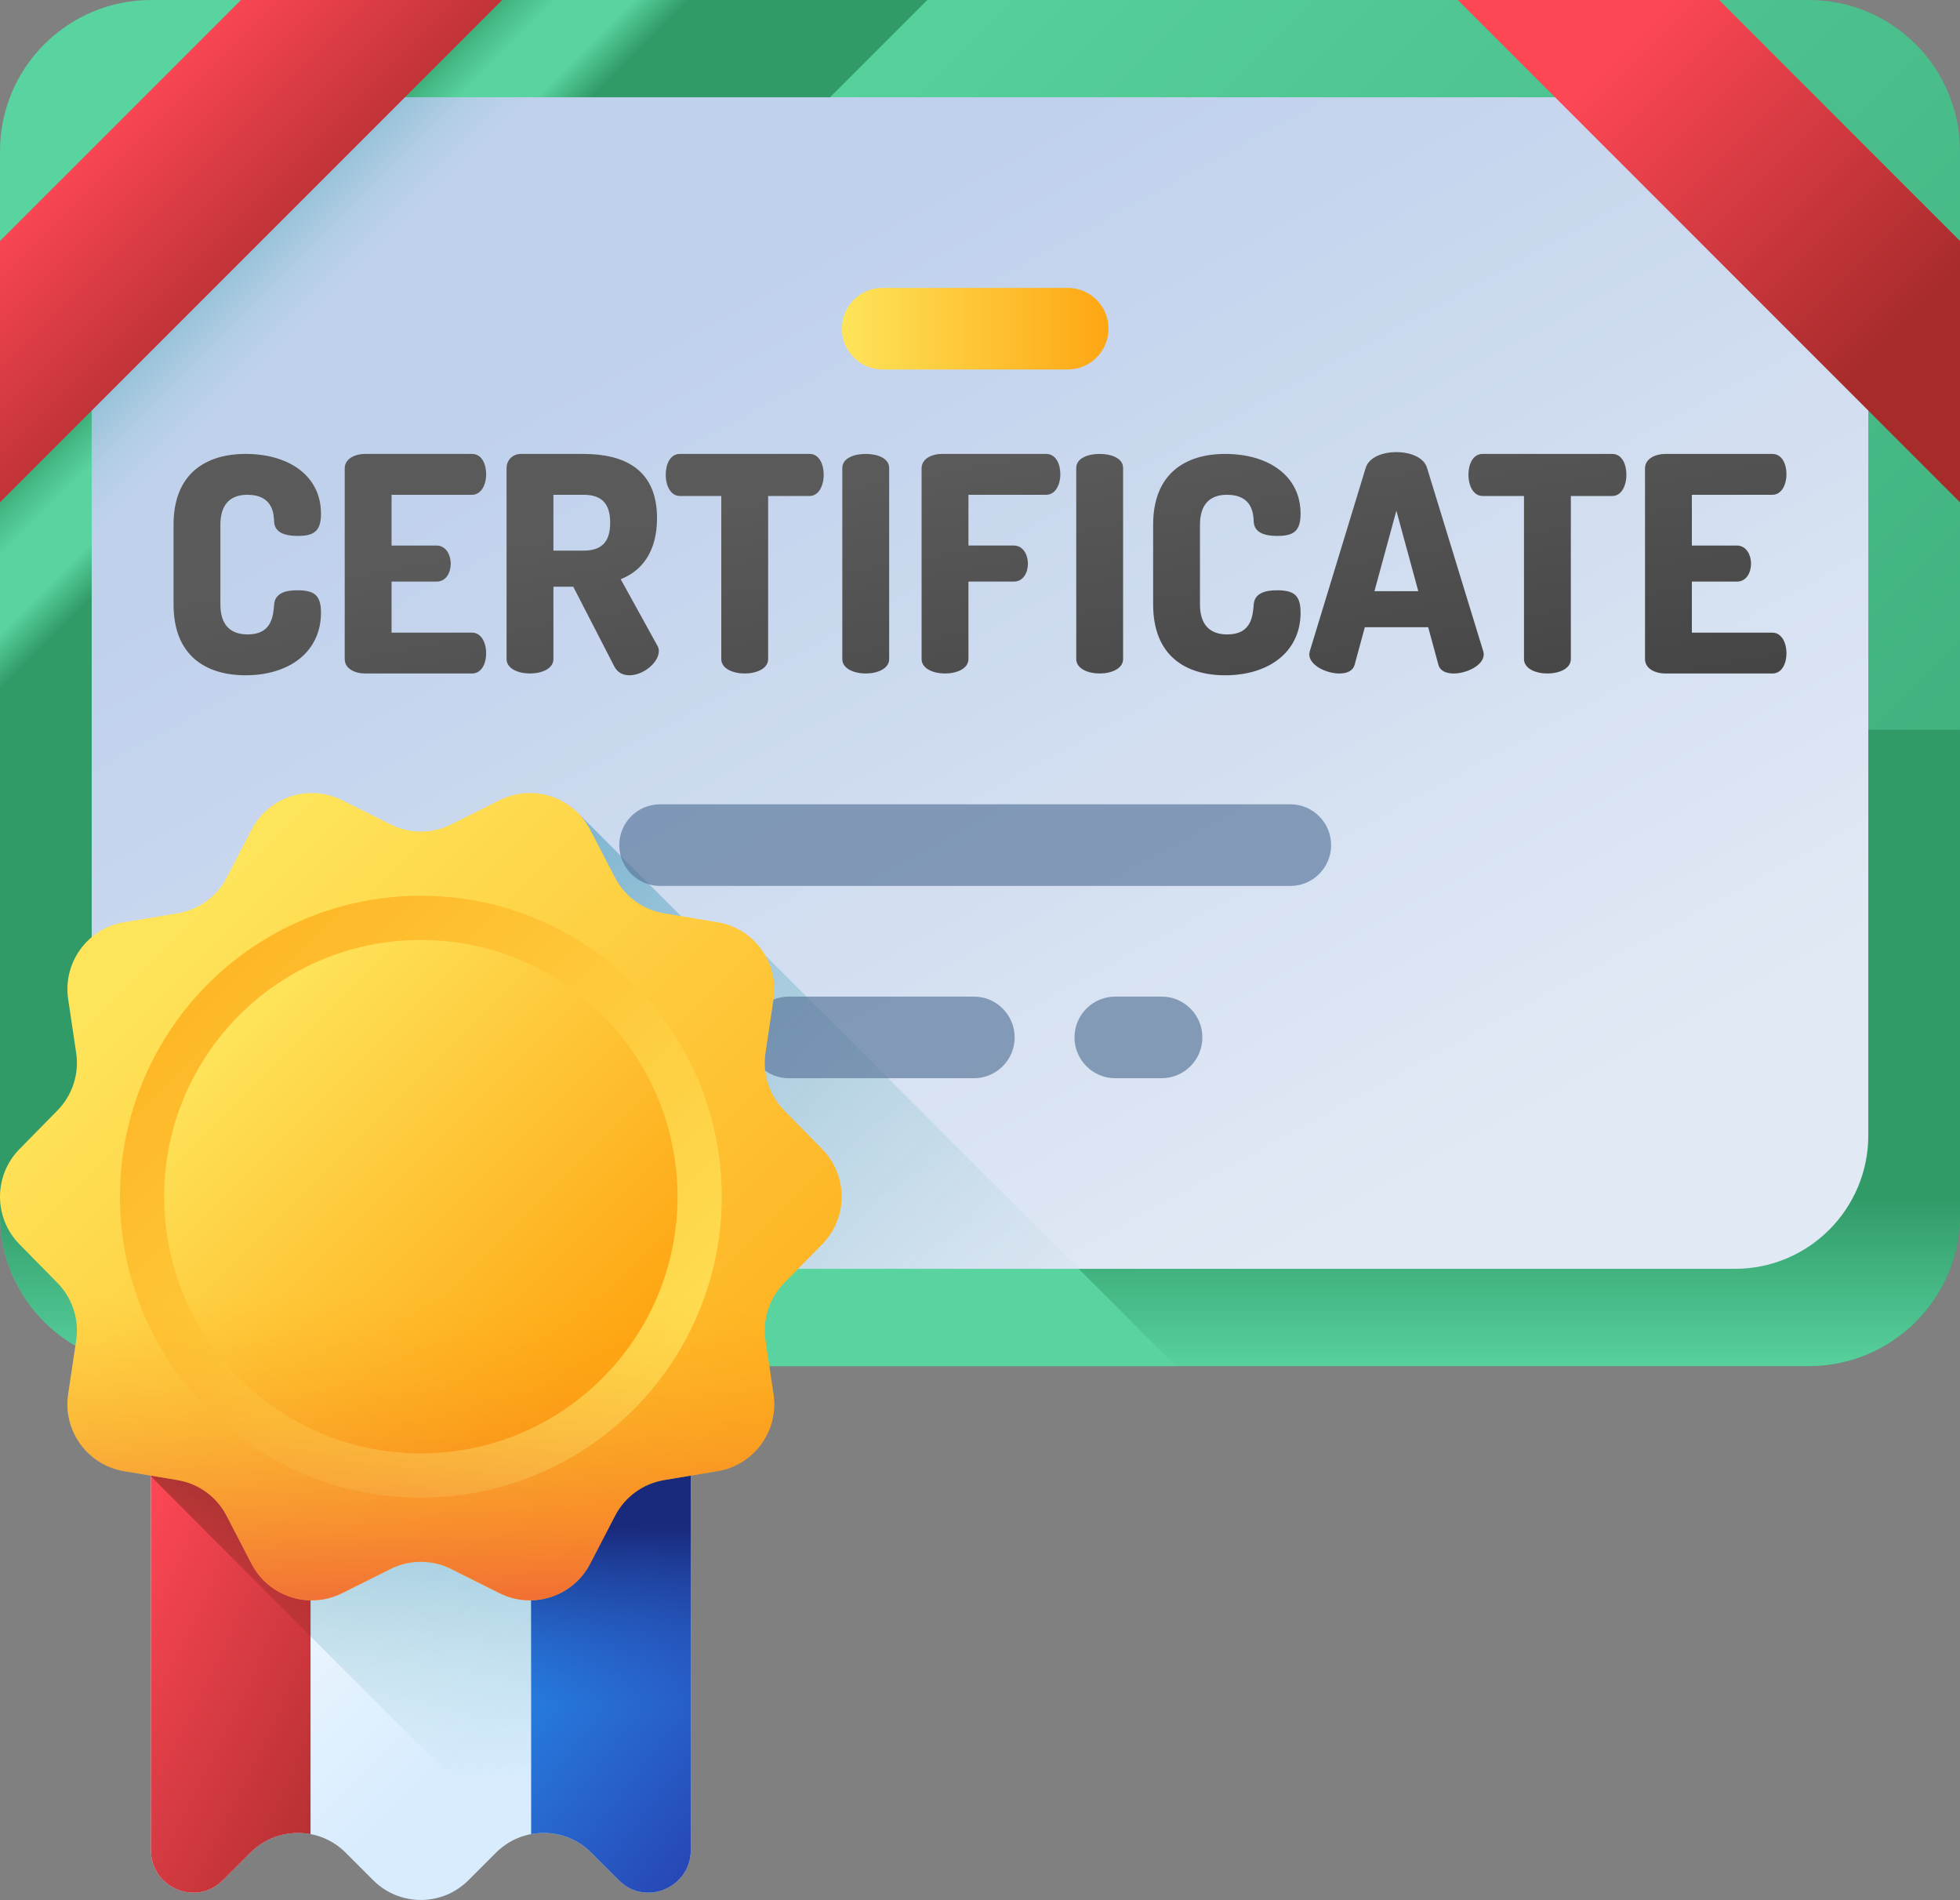
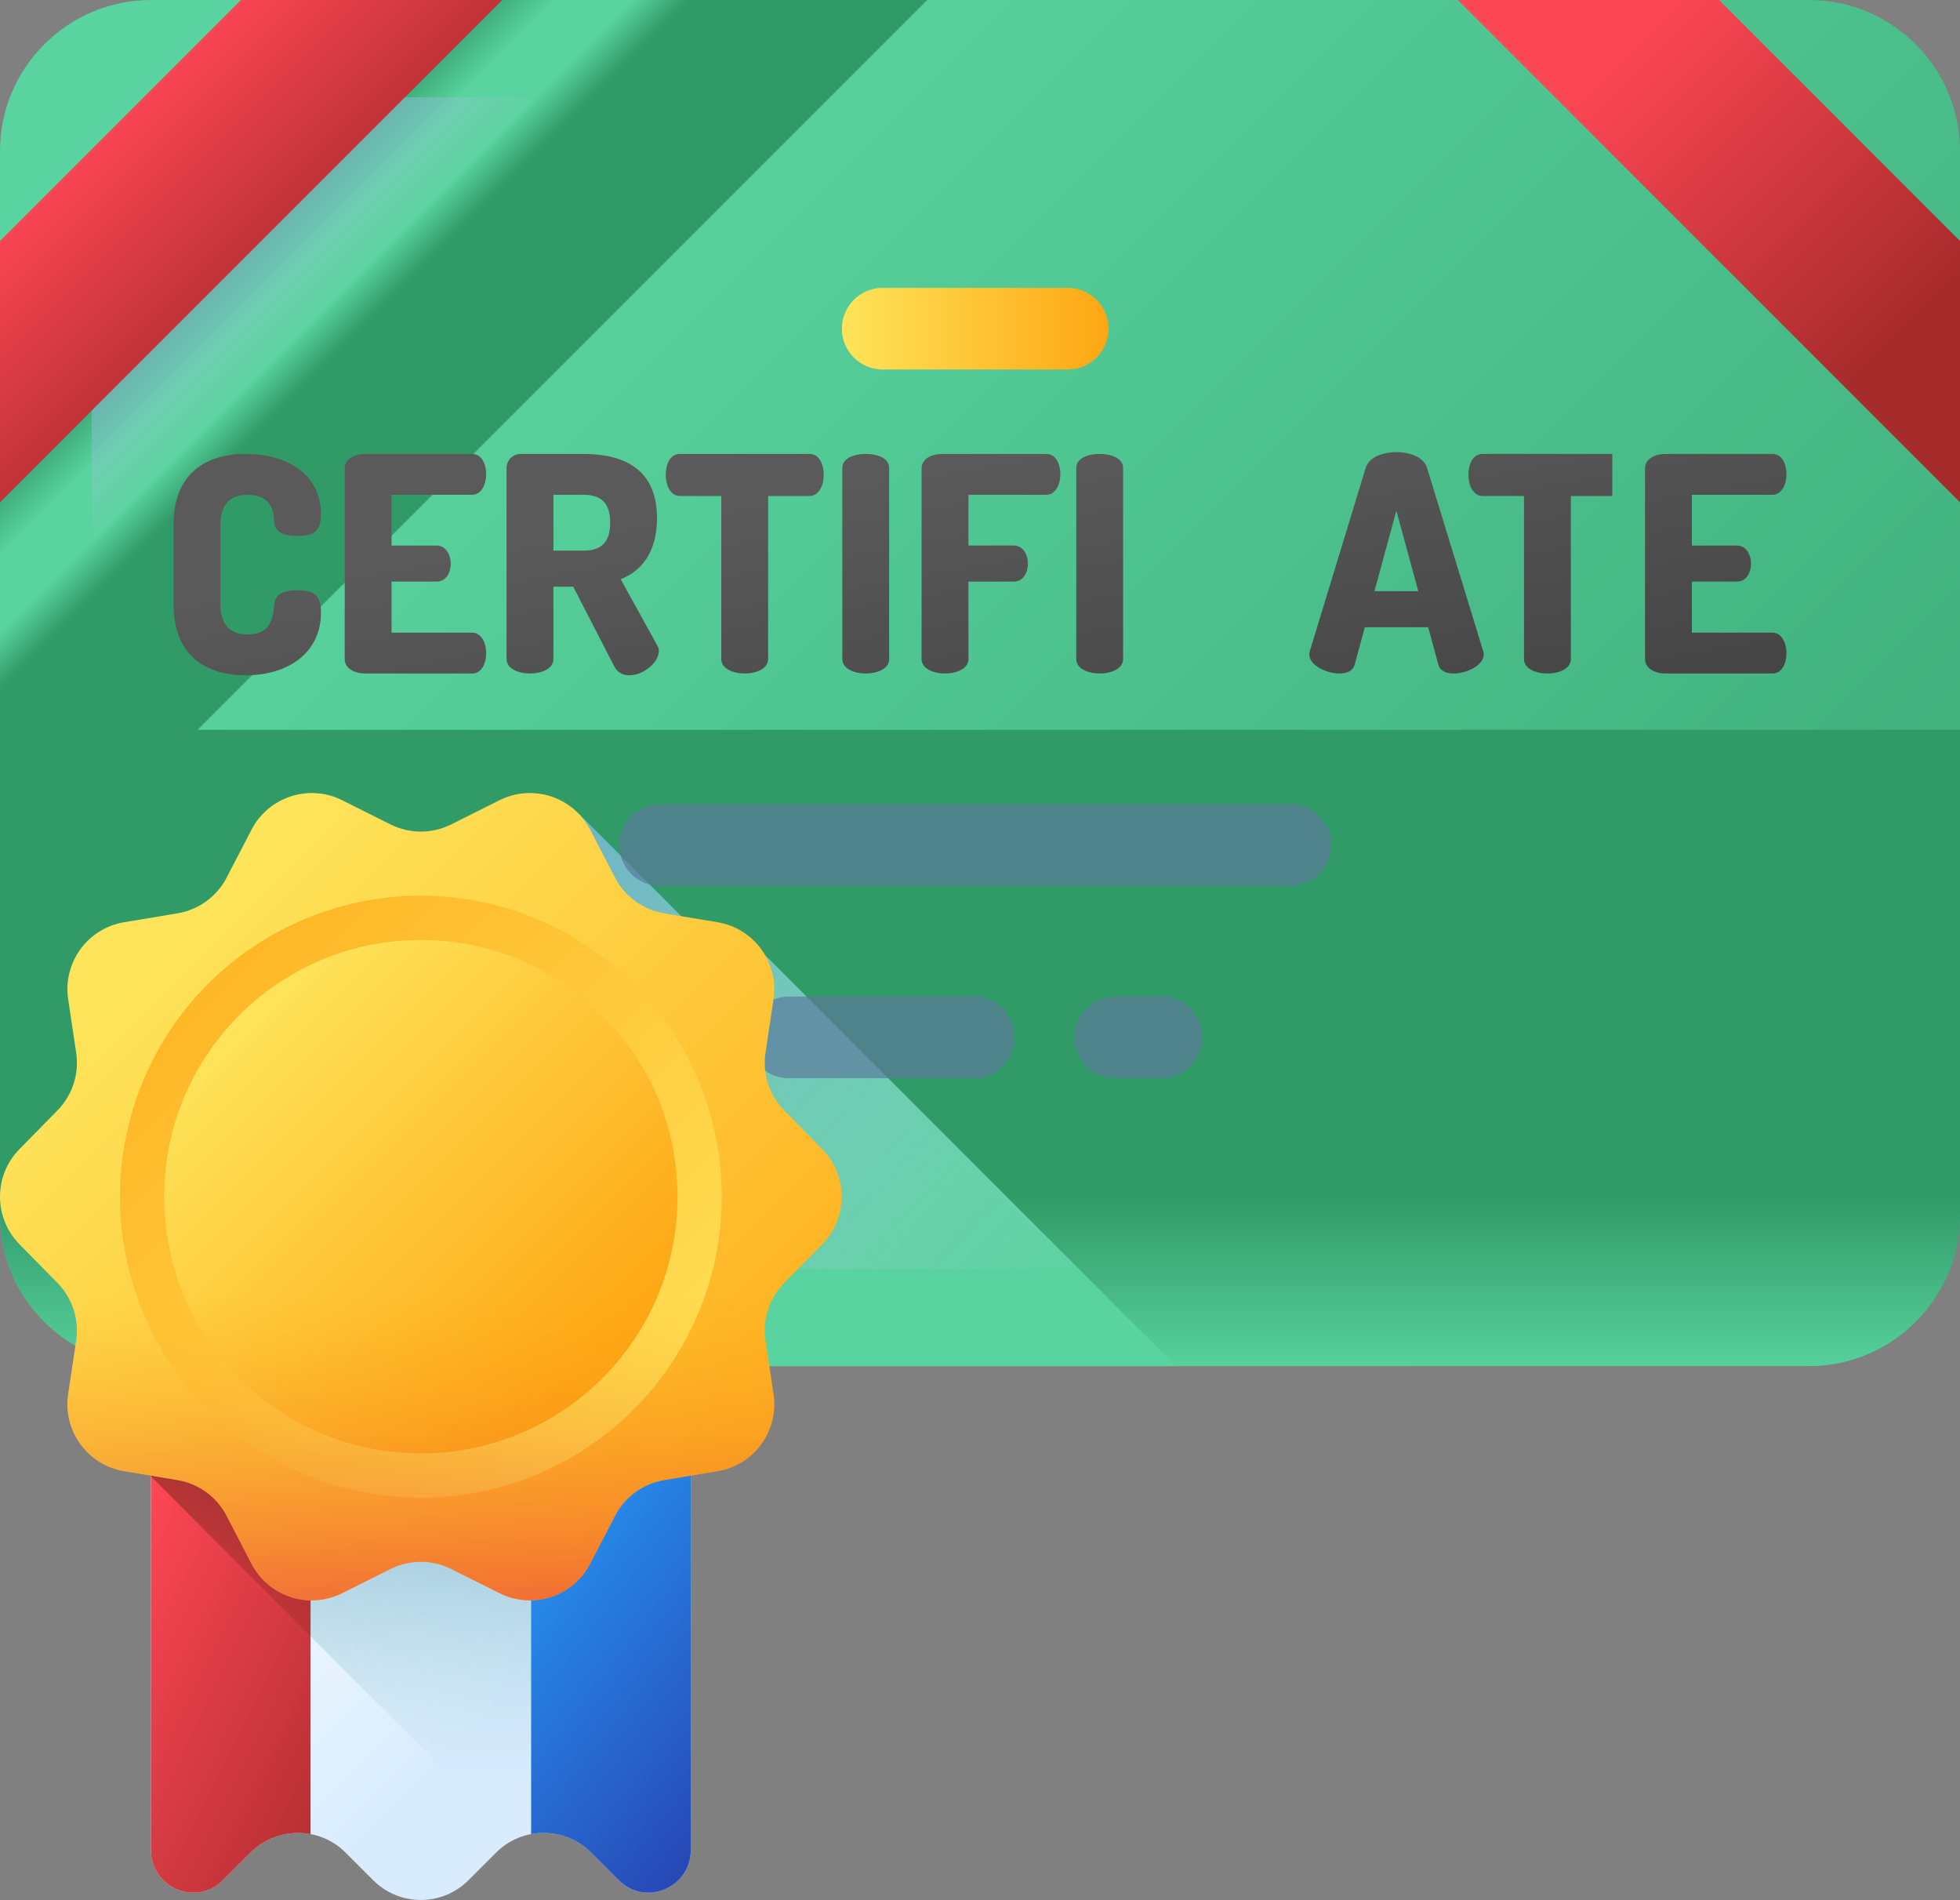
<svg xmlns="http://www.w3.org/2000/svg" xmlns:ns1="http://sodipodi.sourceforge.net/DTD/sodipodi-0.dtd" xmlns:ns2="http://www.inkscape.org/namespaces/inkscape" xmlns:xlink="http://www.w3.org/1999/xlink" id="Capa_1" enable-background="new 0 0 510 510" height="496.224" viewBox="0 0 510 494.286" width="512" version="1.1" ns1:docname="certificate.svg" ns2:version="1.2 (dc2aedaf03, 2022-05-15)">
  <rect x="0" y="0" width="510" height="494.286" fill="#808080" stroke="none" />
  <defs id="defs46309">
    <linearGradient id="linearGradient54822">
      <stop offset="0" stop-color="#fff" id="stop54818" style="stop-color:#c0d1ec;stop-opacity:1;" />
      <stop offset="1" stop-color="#d8ecfe" id="stop54820" style="stop-color:#e1e9f4;stop-opacity:1;" />
    </linearGradient>
    <linearGradient id="linearGradient50460">
      <stop offset="0" stop-color="#26a6fe" id="stop50456" style="stop-color:#59d39f;stop-opacity:1;" />
      <stop offset="1" stop-color="#2740b0" id="stop50458" style="stop-color:#319b68;stop-opacity:1;" />
    </linearGradient>
    <linearGradient id="linearGradient49002">
      <stop offset="0" stop-color="#2740b0" stop-opacity="0" id="stop48998" style="stop-color:#59d39f;stop-opacity:1;" />
      <stop offset="1" stop-color="#192a7d" id="stop49000" style="stop-color:#59d39f;stop-opacity:1;" />
    </linearGradient>
    <linearGradient id="linearGradient47544">
      <stop offset="0" stop-color="#2740b0" stop-opacity="0" id="stop47540" style="stop-color:#319b68;stop-opacity:1;" />
      <stop offset="1" stop-color="#192a7d" id="stop47542" style="stop-color:#59d39f;stop-opacity:1;" />
    </linearGradient>
  </defs>
  <ns1:namedview id="namedview46307" pagecolor="#ffffff" bordercolor="#000000" borderopacity="0.25" ns2:showpageshadow="2" ns2:pageopacity="0.0" ns2:pagecheckerboard="0" ns2:deskcolor="#d1d1d1" showgrid="false" ns2:zoom="1.5703125" ns2:cx="224.1592" ns2:cy="241.03483" ns2:window-width="1920" ns2:window-height="991" ns2:window-x="-9" ns2:window-y="-9" ns2:window-maximized="1" ns2:current-layer="Capa_1" />
  <linearGradient id="lg1">
    <stop offset="0" stop-color="#26a6fe" id="stop46138" />
    <stop offset="1" stop-color="#2740b0" id="stop46140" />
  </linearGradient>
  <linearGradient id="SVGID_1_" gradientUnits="userSpaceOnUse" x1="136" x2="564.803" xlink:href="#linearGradient50460" y1="66.555" y2="495.358" />
  <linearGradient id="SVGID_00000168078000482669486390000015239163691192808371_" gradientUnits="userSpaceOnUse" x1="89.683" x2="61.144" y1="97.539" y2="69.001">
    <stop offset="0" stop-color="#2740b0" stop-opacity="0" id="stop46144" style="stop-color:#319b68;stop-opacity:1;" />
    <stop offset="0.257" stop-color="#253daa" stop-opacity=".257" id="stop46146" style="stop-color:#59d39f;stop-opacity:1;" />
    <stop offset="0.604" stop-color="#213699" stop-opacity=".604" id="stop46148" style="stop-color:#59d39f;stop-opacity:1;" />
    <stop offset="1" stop-color="#192a7d" id="stop46150" style="stop-color:#319b68;stop-opacity:1;" />
  </linearGradient>
  <linearGradient id="lg2">
    <stop offset="0" stop-color="#2740b0" stop-opacity="0" id="stop46153" />
    <stop offset="1" stop-color="#192a7d" id="stop46155" />
  </linearGradient>
  <linearGradient id="SVGID_00000014623006692256523100000013781489970458335673_" gradientUnits="userSpaceOnUse" x1="255" x2="255" xlink:href="#linearGradient47544" y1="319.555" y2="365.189" />
  <linearGradient id="SVGID_00000137837123523564413660000009643372989399062946_" gradientUnits="userSpaceOnUse" x1="257.187" x2="216.687" xlink:href="#linearGradient49002" y1="433.842" y2="334.842" />
  <linearGradient id="lg3">
    <stop offset="0" stop-color="#fff" id="stop46160" />
    <stop offset="1" stop-color="#d8ecfe" id="stop46162" />
  </linearGradient>
  <linearGradient id="SVGID_00000129200373809097940860000001379010697336419464_" gradientUnits="userSpaceOnUse" x1="197.103" x2="337.103" xlink:href="#linearGradient54822" y1="79.273" y2="336.273" />
  <linearGradient id="lg4">
    <stop offset="0" stop-color="#a8d3d8" stop-opacity="0" id="stop46166" />
    <stop offset="1" stop-color="#6cabca" id="stop46168" />
  </linearGradient>
  <linearGradient id="SVGID_00000163037328509943490370000004239933632004602787_" gradientUnits="userSpaceOnUse" x1="82.621" x2="54.713" xlink:href="#lg4" y1="91.934" y2="64.025" />
  <linearGradient id="SVGID_00000150781560494443215260000014098878168083395751_" gradientUnits="userSpaceOnUse" x1="260.202" x2="104.202" xlink:href="#lg4" y1="378.112" y2="230.112" />
  <linearGradient id="lg5">
    <stop offset="0" stop-color="#5a5a5a" id="stop46173" />
    <stop offset="1" stop-color="#444" id="stop46175" />
  </linearGradient>
  <linearGradient id="SVGID_00000024681633213867611550000006992713284968890257_" gradientUnits="userSpaceOnUse" x1="65.601" x2="81.601" xlink:href="#lg5" y1="160.985" y2="251.985" />
  <linearGradient id="SVGID_00000181049062825642493380000000261795884827188407_" gradientUnits="userSpaceOnUse" x1="107.839" x2="123.839" xlink:href="#lg5" y1="153.558" y2="244.558" />
  <linearGradient id="SVGID_00000126301706588067001810000014258442454570352560_" gradientUnits="userSpaceOnUse" x1="148.976" x2="164.976" xlink:href="#lg5" y1="146.325" y2="237.325" />
  <linearGradient id="SVGID_00000085944677893882617180000000971478196059694758_" gradientUnits="userSpaceOnUse" x1="194.986" x2="210.986" xlink:href="#lg5" y1="138.236" y2="229.236" />
  <linearGradient id="SVGID_00000008858180330114223690000005161192565475457153_" gradientUnits="userSpaceOnUse" x1="221.592" x2="237.592" xlink:href="#lg5" y1="133.558" y2="224.558" />
  <linearGradient id="SVGID_00000077321748338874406240000010585146024085367691_" gradientUnits="userSpaceOnUse" x1="253.106" x2="269.106" xlink:href="#lg5" y1="128.017" y2="219.017" />
  <linearGradient id="SVGID_00000059302422562383019760000014987633098821940130_" gradientUnits="userSpaceOnUse" x1="280.638" x2="296.638" xlink:href="#lg5" y1="123.176" y2="214.176" />
  <linearGradient id="SVGID_00000136400060202319678050000004263602098244393660_" gradientUnits="userSpaceOnUse" x1="312.85" x2="328.85" xlink:href="#lg5" y1="117.512" y2="208.512" />
  <linearGradient id="SVGID_00000181086979585616997680000015315617329080358279_" gradientUnits="userSpaceOnUse" x1="351.526" x2="367.526" xlink:href="#lg5" y1="110.712" y2="201.712" />
  <linearGradient id="SVGID_00000150780696552229901270000001096707293861011636_" gradientUnits="userSpaceOnUse" x1="397.591" x2="413.591" xlink:href="#lg5" y1="102.613" y2="193.613" />
  <linearGradient id="SVGID_00000111908244521243126730000011571933403568906660_" gradientUnits="userSpaceOnUse" x1="436.039" x2="452.039" xlink:href="#lg5" y1="95.853" y2="186.853" />
  <linearGradient id="lg6">
    <stop offset="0" stop-color="#fee45a" id="stop46189" />
    <stop offset="1" stop-color="#fea613" id="stop46191" />
  </linearGradient>
  <linearGradient id="SVGID_00000069398263415393566160000014294749109837539207_" gradientUnits="userSpaceOnUse" x1="219.06" x2="288.438" xlink:href="#lg6" y1="93.366" y2="93.366" />
  <linearGradient id="SVGID_00000046297785538872694700000003835032874805528254_" gradientUnits="userSpaceOnUse" x1="63.677" x2="143.771" xlink:href="#lg3" y1="359.195" y2="439.29" />
  <linearGradient id="SVGID_00000034807790993794913790000003309269520486638519_" gradientUnits="userSpaceOnUse" x1="121.934" x2="117.895" xlink:href="#lg4" y1="473.232" y2="373.335" />
  <linearGradient id="lg7">
    <stop offset="0" stop-color="#fd4755" id="stop46197" />
    <stop offset="1" stop-color="#a72b2b" id="stop46199" />
  </linearGradient>
  <linearGradient id="SVGID_00000024685631959594989260000001598063831598607250_" gradientUnits="userSpaceOnUse" x1="38.825" x2="124.031" xlink:href="#lg7" y1="395.848" y2="437.349" />
  <linearGradient id="SVGID_00000061446948646972469930000008488059282073502398_" gradientUnits="userSpaceOnUse" x1="131.019" x2="223.57" xlink:href="#lg1" y1="379.116" y2="450.366" />
  <linearGradient id="SVGID_00000056402129992066494490000008105636379320502459_" gradientUnits="userSpaceOnUse" x1="158.976" x2="158.976" xlink:href="#lg2" y1="451.828" y2="405.376" />
  <linearGradient id="SVGID_00000106125456104045726360000002225958630020250803_" gradientUnits="userSpaceOnUse" x1="49.732" x2="67.728" y1="459.335" y2="339.239">
    <stop offset="0" stop-color="#a72b2b" stop-opacity="0" id="stop46205" />
    <stop offset="1" stop-color="#42210b" id="stop46207" />
  </linearGradient>
  <linearGradient id="SVGID_00000027586406992900438710000000179200050253440957_" gradientUnits="userSpaceOnUse" x1="43.183" x2="211.528" xlink:href="#lg6" y1="252.861" y2="421.206" />
  <linearGradient id="SVGID_00000073697193698428312890000016873963822591539356_" gradientUnits="userSpaceOnUse" x1="183.635" x2="5.733" xlink:href="#lg6" y1="393.313" y2="215.411" />
  <linearGradient id="SVGID_00000180344095934740169550000006827236962175959192_" gradientUnits="userSpaceOnUse" x1="62.451" x2="154.583" xlink:href="#lg6" y1="272.128" y2="364.26" />
  <linearGradient id="SVGID_00000060008100594591162820000016826395269550844569_" gradientUnits="userSpaceOnUse" x1="109.504" x2="109.504" y1="345.574" y2="447.926">
    <stop offset="0" stop-color="#fea613" stop-opacity="0" id="stop46213" />
    <stop offset="1" stop-color="#e94444" id="stop46215" />
  </linearGradient>
  <linearGradient id="SVGID_00000171690173817033459720000014994459060528048519_" gradientUnits="userSpaceOnUse" x1="423.508" x2="498.05" xlink:href="#lg7" y1="18.047" y2="92.589" />
  <linearGradient id="SVGID_00000167379005362800371370000015618756455572424107_" gradientUnits="userSpaceOnUse" x1="28.349" x2="81.042" xlink:href="#lg7" y1="36.206" y2="88.898" />
  <g id="g46304" transform="translate(3.1263733e-8,-7.857)">
    <g id="g46234">
      <path d="M 470.651,363.253 H 39.349 C 17.617,363.253 0,345.636 0,323.904 V 47.206 C 0,25.474 17.617,7.857 39.349,7.857 H 470.651 C 492.383,7.857 510,25.474 510,47.206 v 276.698 c 0,21.732 -17.617,39.349 -39.349,39.349 z" fill="url(#SVGID_1_)" id="path46220" style="fill:url(#SVGID_1_)" />
      <path d="m 0,118.054 v 131.09 L 241.287,7.857 h -131.09 z" fill="url(#SVGID_00000168078000482669486390000015239163691192808371_)" id="path46222" style="fill:url(#SVGID_00000168078000482669486390000015239163691192808371_)" />
      <path d="m 0,197.727 v 126.178 c 0,21.732 17.617,39.349 39.349,39.349 h 431.302 c 21.732,0 39.349,-17.617 39.349,-39.349 V 197.727 Z" fill="url(#SVGID_00000014623006692256523100000013781489970458335673_)" id="path46224" style="fill:url(#SVGID_00000014623006692256523100000013781489970458335673_)" />
      <path d="M 150.631,363.253 H 305.987 L 199.091,256.357 185.609,254.588 150.631,219.609 Z" fill="url(#SVGID_00000137837123523564413660000009643372989399062946_)" id="path46226" style="fill:url(#SVGID_00000137837123523564413660000009643372989399062946_)" />
-       <path d="M 451.479,33.171 H 58.521 c -19.143,0 -34.662,15.546 -34.662,34.723 v 235.321 c 0,19.177 15.518,34.723 34.661,34.723 h 392.959 c 19.143,0 34.661,-15.546 34.661,-34.723 V 67.894 C 486.141,48.717 470.622,33.171 451.479,33.171 Z" fill="url(#SVGID_00000129200373809097940860000001379010697336419464_)" id="path46228" style="fill:url(#SVGID_00000129200373809097940860000001379010697336419464_)" />
      <path d="m 23.859,94.195 v 131.09 L 215.972,33.171 H 84.883 Z" fill="url(#SVGID_00000163037328509943490370000004239933632004602787_)" id="path46230" style="fill:url(#SVGID_00000163037328509943490370000004239933632004602787_)" />
      <path d="m 150.631,337.939 h 130.042 l -81.582,-81.582 -13.482,-1.769 -34.978,-34.979 z" fill="url(#SVGID_00000150781560494443215260000014098878168083395751_)" id="path46232" style="fill:url(#SVGID_00000150781560494443215260000014098878168083395751_)" />
    </g>
    <g id="g46272">
      <g id="g46258">
        <path d="m 64.378,136.575 c 6.642,0 6.876,5.001 6.954,7.032 0.156,2.813 2.813,3.673 6.095,3.673 4.142,0 6.095,-1.094 6.095,-5.782 0,-9.924 -8.438,-15.55 -19.613,-15.55 -10.236,0 -18.753,5.001 -18.753,18.44 v 20.707 c 0,13.44 8.517,18.441 18.753,18.441 11.175,0 19.613,-5.938 19.613,-16.331 0,-4.688 -1.953,-5.782 -6.173,-5.782 -3.125,0 -5.782,0.781 -6.017,3.672 -0.234,3.048 -0.625,7.814 -6.876,7.814 -4.532,0 -7.111,-2.501 -7.111,-7.814 v -20.707 c 0,-5.313 2.579,-7.813 7.033,-7.813 z" fill="url(#SVGID_00000024681633213867611550000006992713284968890257_)" id="path46236" style="fill:url(#SVGID_00000024681633213867611550000006992713284968890257_)" />
        <path d="m 122.826,136.575 c 2.345,0 3.673,-2.501 3.673,-5.392 0,-2.501 -1.094,-5.235 -3.673,-5.235 H 95.009 c -2.657,0 -5.313,1.25 -5.313,3.75 v 49.619 c 0,2.501 2.656,3.751 5.313,3.751 h 27.817 c 2.579,0 3.673,-2.735 3.673,-5.235 0,-2.892 -1.328,-5.392 -3.673,-5.392 h -20.941 v -13.284 h 11.722 c 2.578,0 3.672,-2.5 3.672,-4.61 0,-2.5 -1.328,-4.767 -3.672,-4.767 h -11.722 v -13.205 z" fill="url(#SVGID_00000181049062825642493380000000261795884827188407_)" id="path46238" style="fill:url(#SVGID_00000181049062825642493380000000261795884827188407_)" />
        <path d="m 161.505,158.532 c 5.47,-2.109 9.455,-7.11 9.455,-15.862 0,-12.737 -8.518,-16.722 -19.223,-16.722 h -16.175 c -2.267,0 -3.751,1.719 -3.751,3.672 v 49.697 c 0,2.501 3.047,3.751 6.095,3.751 3.048,0 6.095,-1.25 6.095,-3.751 v -18.832 h 5.157 l 10.705,20.786 c 0.86,1.641 2.345,2.266 3.907,2.266 3.595,0 7.658,-3.282 7.658,-6.329 0,-0.391 -0.078,-0.938 -0.391,-1.406 z m -9.768,-7.422 h -7.736 v -14.534 h 7.736 c 4.376,0 7.032,1.797 7.032,7.267 0,5.47 -2.656,7.267 -7.032,7.267 z" fill="url(#SVGID_00000126301706588067001810000014258442454570352560_)" id="path46240" style="fill:url(#SVGID_00000126301706588067001810000014258442454570352560_)" />
        <path d="m 210.656,125.948 h -33.757 c -2.579,0 -3.673,2.812 -3.673,5.392 0,2.969 1.328,5.548 3.673,5.548 h 10.783 v 42.43 c 0,2.501 3.048,3.751 6.095,3.751 3.048,0 6.095,-1.25 6.095,-3.751 v -42.43 h 10.784 c 2.344,0 3.672,-2.579 3.672,-5.548 0,-2.579 -1.094,-5.392 -3.672,-5.392 z" fill="url(#SVGID_00000085944677893882617180000000971478196059694758_)" id="path46242" style="fill:url(#SVGID_00000085944677893882617180000000971478196059694758_)" />
        <path d="m 225.268,125.948 c -3.048,0 -6.095,1.094 -6.095,3.672 v 49.697 c 0,2.501 3.047,3.751 6.095,3.751 3.048,0 6.095,-1.25 6.095,-3.751 V 129.62 c -0.001,-2.578 -3.048,-3.672 -6.095,-3.672 z" fill="url(#SVGID_00000008858180330114223690000005161192565475457153_)" id="path46244" style="fill:url(#SVGID_00000008858180330114223690000005161192565475457153_)" />
        <path d="m 272.229,125.948 h -27.114 c -2.657,0 -5.313,1.25 -5.313,3.75 v 49.619 c 0,2.501 3.047,3.751 6.095,3.751 3.048,0 6.095,-1.25 6.095,-3.751 v -20.16 h 11.8 c 2.578,0 3.672,-2.5 3.672,-4.61 0,-2.5 -1.328,-4.767 -3.672,-4.767 h -11.8 v -13.205 h 20.238 c 2.345,0 3.673,-2.501 3.673,-5.392 -0.001,-2.5 -1.094,-5.235 -3.674,-5.235 z" fill="url(#SVGID_00000077321748338874406240000010585146024085367691_)" id="path46246" style="fill:url(#SVGID_00000077321748338874406240000010585146024085367691_)" />
        <path d="m 286.139,125.948 c -3.048,0 -6.095,1.094 -6.095,3.672 v 49.697 c 0,2.501 3.047,3.751 6.095,3.751 3.048,0 6.095,-1.25 6.095,-3.751 V 129.62 c -10e-4,-2.578 -3.047,-3.672 -6.095,-3.672 z" fill="url(#SVGID_00000059302422562383019760000014987633098821940130_)" id="path46248" style="fill:url(#SVGID_00000059302422562383019760000014987633098821940130_)" />
-         <path d="m 319.271,136.575 c 6.642,0 6.876,5.001 6.954,7.032 0.156,2.813 2.813,3.673 6.095,3.673 4.142,0 6.095,-1.094 6.095,-5.782 0,-9.924 -8.438,-15.55 -19.613,-15.55 -10.236,0 -18.753,5.001 -18.753,18.44 v 20.707 c 0,13.44 8.517,18.441 18.753,18.441 11.175,0 19.613,-5.938 19.613,-16.331 0,-4.688 -1.953,-5.782 -6.173,-5.782 -3.125,0 -5.782,0.781 -6.017,3.672 -0.234,3.048 -0.625,7.814 -6.876,7.814 -4.532,0 -7.111,-2.501 -7.111,-7.814 v -20.707 c -10e-4,-5.313 2.578,-7.813 7.033,-7.813 z" fill="url(#SVGID_00000136400060202319678050000004263602098244393660_)" id="path46250" style="fill:url(#SVGID_00000136400060202319678050000004263602098244393660_)" />
        <path d="m 371.311,129.542 c -0.859,-2.734 -4.376,-4.063 -7.97,-4.063 -3.595,0 -7.111,1.329 -7.971,4.063 l -14.534,47.666 c -0.078,0.312 -0.156,0.625 -0.156,0.859 0,2.892 4.454,5.001 7.814,5.001 1.953,0 3.516,-0.625 3.984,-2.266 l 2.657,-9.768 h 16.487 l 2.657,9.768 c 0.469,1.641 2.031,2.266 3.985,2.266 3.359,0 7.813,-2.109 7.813,-5.001 0,-0.234 -0.078,-0.547 -0.156,-0.859 z m -13.675,32.116 5.705,-20.941 5.704,20.941 z" fill="url(#SVGID_00000181086979585616997680000015315617329080358279_)" id="path46252" style="fill:url(#SVGID_00000181086979585616997680000015315617329080358279_)" />
-         <path d="m 419.524,125.948 h -33.757 c -2.579,0 -3.673,2.812 -3.673,5.392 0,2.969 1.328,5.548 3.673,5.548 h 10.783 v 42.43 c 0,2.501 3.048,3.751 6.095,3.751 3.048,0 6.095,-1.25 6.095,-3.751 v -42.43 h 10.784 c 2.344,0 3.672,-2.579 3.672,-5.548 0,-2.579 -1.093,-5.392 -3.672,-5.392 z" fill="url(#SVGID_00000150780696552229901270000001096707293861011636_)" id="path46254" style="fill:url(#SVGID_00000150780696552229901270000001096707293861011636_)" />
+         <path d="m 419.524,125.948 h -33.757 c -2.579,0 -3.673,2.812 -3.673,5.392 0,2.969 1.328,5.548 3.673,5.548 h 10.783 v 42.43 c 0,2.501 3.048,3.751 6.095,3.751 3.048,0 6.095,-1.25 6.095,-3.751 v -42.43 h 10.784 z" fill="url(#SVGID_00000150780696552229901270000001096707293861011636_)" id="path46254" style="fill:url(#SVGID_00000150780696552229901270000001096707293861011636_)" />
        <path d="M 461.172,172.442 H 440.23 v -13.284 h 11.722 c 2.578,0 3.672,-2.5 3.672,-4.61 0,-2.5 -1.328,-4.767 -3.672,-4.767 H 440.23 v -13.205 h 20.941 c 2.345,0 3.673,-2.501 3.673,-5.392 0,-2.501 -1.094,-5.235 -3.673,-5.235 h -27.817 c -2.657,0 -5.313,1.25 -5.313,3.75 v 49.619 c 0,2.501 2.656,3.751 5.313,3.751 h 27.817 c 2.579,0 3.673,-2.735 3.673,-5.235 0.001,-2.892 -1.327,-5.392 -3.672,-5.392 z" fill="url(#SVGID_00000111908244521243126730000011571933403568906660_)" id="path46256" style="fill:url(#SVGID_00000111908244521243126730000011571933403568906660_)" />
      </g>
      <g fill="#26a6fe" id="g46268">
        <g id="g46264">
          <path d="m 205.255,267.125 h 48.14 c 5.865,0 10.619,4.754 10.619,10.619 0,5.865 -4.754,10.619 -10.619,10.619 h -48.14 c -5.865,0 -10.619,-4.754 -10.619,-10.619 0,-5.864 4.754,-10.619 10.619,-10.619 z" id="path46260" style="fill:#5c789b;fill-opacity:0.682" />
          <path d="m 279.589,277.744 c 0,-5.865 4.754,-10.619 10.619,-10.619 h 12.035 c 5.865,0 10.619,4.754 10.619,10.619 0,5.865 -4.754,10.619 -10.619,10.619 h -12.035 c -5.865,0 -10.619,-4.754 -10.619,-10.619 z" id="path46262" style="fill:#5c789b;fill-opacity:0.682" />
        </g>
        <path d="m 335.744,238.336 h -163.99 c -5.865,0 -10.619,-4.754 -10.619,-10.619 0,-5.865 4.754,-10.619 10.619,-10.619 h 163.989 c 5.865,0 10.619,4.755 10.619,10.619 10e-4,5.865 -4.753,10.619 -10.618,10.619 z" id="path46266" style="fill:#5c789b;fill-opacity:0.682" />
      </g>
      <path d="m 229.679,82.746 h 48.14 c 5.865,0 10.619,4.754 10.619,10.619 0,5.865 -4.754,10.619 -10.619,10.619 h -48.14 c -5.865,0 -10.619,-4.754 -10.619,-10.619 0,-5.865 4.754,-10.619 10.619,-10.619 z" fill="url(#SVGID_00000069398263415393566160000014294749109837539207_)" id="path46270" style="fill:url(#SVGID_00000069398263415393566160000014294749109837539207_)" />
    </g>
    <g id="g46298">
      <path d="m 39.262,489.195 c 0,9.662 11.658,14.717 18.571,7.968 0.051,-0.05 0.102,-0.1 0.153,-0.151 l 7.18,-7.18 c 6.841,-6.841 17.931,-6.841 24.772,0 l 7.18,7.18 c 6.841,6.841 17.931,6.841 24.772,0 l 7.18,-7.18 c 6.841,-6.841 17.931,-6.841 24.772,0 l 7.18,7.18 c 0.051,0.051 0.101,0.101 0.153,0.151 6.913,6.749 18.571,1.693 18.571,-7.968 V 316.267 H 39.262 Z" fill="url(#SVGID_00000046297785538872694700000003835032874805528254_)" id="path46274" style="fill:url(#SVGID_00000046297785538872694700000003835032874805528254_)" />
      <path d="m 56.454,347.646 v 61.559 l 77.296,77.297 c 6.539,-3.205 14.654,-2.106 20.091,3.331 l 7.18,7.18 c 0.051,0.051 0.102,0.101 0.152,0.151 6.913,6.749 18.571,1.693 18.571,-7.968 v -141.55 z" fill="url(#SVGID_00000034807790993794913790000003309269520486638519_)" id="path46276" style="fill:url(#SVGID_00000034807790993794913790000003309269520486638519_)" />
      <g id="g46284">
        <path d="M 80.803,316.267 H 39.262 v 172.929 c 0,9.662 11.658,14.717 18.571,7.968 0.051,-0.05 0.102,-0.1 0.153,-0.151 l 7.18,-7.18 c 4.251,-4.251 10.143,-5.856 15.637,-4.823 z" fill="url(#SVGID_00000024685631959594989260000001598063831598607250_)" id="path46278" style="fill:url(#SVGID_00000024685631959594989260000001598063831598607250_)" />
        <path d="m 138.205,316.267 v 168.742 c 5.494,-1.033 11.386,0.572 15.637,4.823 l 7.18,7.18 c 0.051,0.051 0.102,0.101 0.152,0.151 6.913,6.749 18.571,1.693 18.571,-7.968 V 316.267 Z" fill="url(#SVGID_00000061446948646972469930000008488059282073502398_)" id="path46280" style="fill:url(#SVGID_00000061446948646972469930000008488059282073502398_)" />
-         <path d="m 138.205,316.267 v 168.742 c 5.494,-1.033 11.386,0.572 15.637,4.823 l 7.18,7.18 c 0.051,0.051 0.102,0.101 0.152,0.151 6.913,6.749 18.571,1.693 18.571,-7.968 V 316.267 Z" fill="url(#SVGID_00000056402129992066494490000008105636379320502459_)" id="path46282" style="fill:url(#SVGID_00000056402129992066494490000008105636379320502459_)" />
      </g>
      <path d="M 80.803,347.646 H 39.262 v 44.267 l 41.541,41.64 z" fill="url(#SVGID_00000106125456104045726360000002225958630020250803_)" id="path46286" style="fill:url(#SVGID_00000106125456104045726360000002225958630020250803_)" />
      <g id="g46296">
        <path d="m 213.945,331.557 -9.89,10.065 c -3.885,3.954 -5.688,9.503 -4.868,14.985 l 2.085,13.951 c 1.424,9.53 -5.054,18.441 -14.559,20.026 l -13.906,2.319 c -5.478,0.913 -10.207,4.351 -12.766,9.279 l -6.485,12.489 c -4.445,8.561 -14.939,11.97 -23.566,7.656 l -12.589,-6.295 c -4.971,-2.486 -10.822,-2.486 -15.793,0 l -12.589,6.295 c -8.628,4.314 -19.121,0.905 -23.566,-7.656 l -6.485,-12.489 c -2.559,-4.929 -7.288,-8.366 -12.766,-9.279 L 32.296,390.584 C 22.792,388.999 16.313,380.088 17.737,370.558 l 2.085,-13.951 c 0.819,-5.482 -0.983,-11.031 -4.868,-14.985 L 5.063,331.557 c -6.75,-6.869 -6.75,-17.881 0,-24.75 l 9.89,-10.065 c 3.885,-3.954 5.688,-9.503 4.869,-14.985 l -2.085,-13.951 c -1.424,-9.53 5.054,-18.441 14.559,-20.026 l 13.906,-2.319 c 5.478,-0.913 10.207,-4.351 12.766,-9.279 l 6.485,-12.489 c 4.445,-8.561 14.939,-11.97 23.566,-7.656 l 12.589,6.295 c 4.971,2.486 10.822,2.486 15.793,0 l 12.589,-6.295 c 8.628,-4.314 19.121,-0.905 23.566,7.656 l 6.485,12.489 c 2.559,4.929 7.288,8.366 12.766,9.279 l 13.906,2.319 c 9.504,1.585 15.983,10.496 14.559,20.026 l -2.085,13.951 c -0.819,5.482 0.983,11.031 4.868,14.985 l 9.891,10.065 c 6.749,6.869 6.749,17.881 -0.001,24.75 z" fill="url(#SVGID_00000027586406992900438710000000179200050253440957_)" id="path46288" style="fill:url(#SVGID_00000027586406992900438710000000179200050253440957_)" />
        <circle cx="109.504" cy="319.182" fill="url(#SVGID_00000073697193698428312890000016873963822591539356_)" r="78.301" id="circle46290" style="fill:url(#SVGID_00000073697193698428312890000016873963822591539356_)" />
        <circle cx="109.504" cy="319.182" fill="url(#SVGID_00000180344095934740169550000006827236962175959192_)" r="66.789" id="circle46292" style="fill:url(#SVGID_00000180344095934740169550000006827236962175959192_)" />
        <path d="m 14.953,341.622 c 3.885,3.954 5.688,9.503 4.868,14.985 l -2.085,13.951 c -1.424,9.53 5.054,18.441 14.559,20.026 l 13.906,2.319 c 5.478,0.913 10.207,4.351 12.766,9.279 l 6.485,12.489 c 4.445,8.561 14.939,11.97 23.566,7.656 l 12.589,-6.295 c 4.971,-2.486 10.822,-2.486 15.793,0 l 12.589,6.295 c 8.628,4.314 19.121,0.905 23.567,-7.656 l 6.485,-12.489 c 2.559,-4.929 7.288,-8.366 12.766,-9.279 l 13.906,-2.319 c 9.504,-1.585 15.983,-10.496 14.559,-20.026 l -2.085,-13.951 c -0.819,-5.482 0.983,-11.031 4.869,-14.985 l 9.891,-10.065 c 3.375,-3.435 5.062,-7.905 5.062,-12.375 H 0 c 0,4.47 1.687,8.94 5.062,12.375 z" fill="url(#SVGID_00000060008100594591162820000016826395269550844569_)" id="path46294" style="fill:url(#SVGID_00000060008100594591162820000016826395269550844569_)" />
      </g>
    </g>
    <path d="M 379.327,7.857 510,138.529 V 70.549 L 447.307,7.857 Z" fill="url(#SVGID_00000171690173817033459720000014994459060528048519_)" id="path46300" style="fill:url(#SVGID_00000171690173817033459720000014994459060528048519_)" />
    <path d="M 130.673,7.857 0,138.529 V 70.549 L 62.693,7.857 Z" fill="url(#SVGID_00000167379005362800371370000015618756455572424107_)" id="path46302" style="fill:url(#SVGID_00000167379005362800371370000015618756455572424107_)" />
  </g>
</svg>